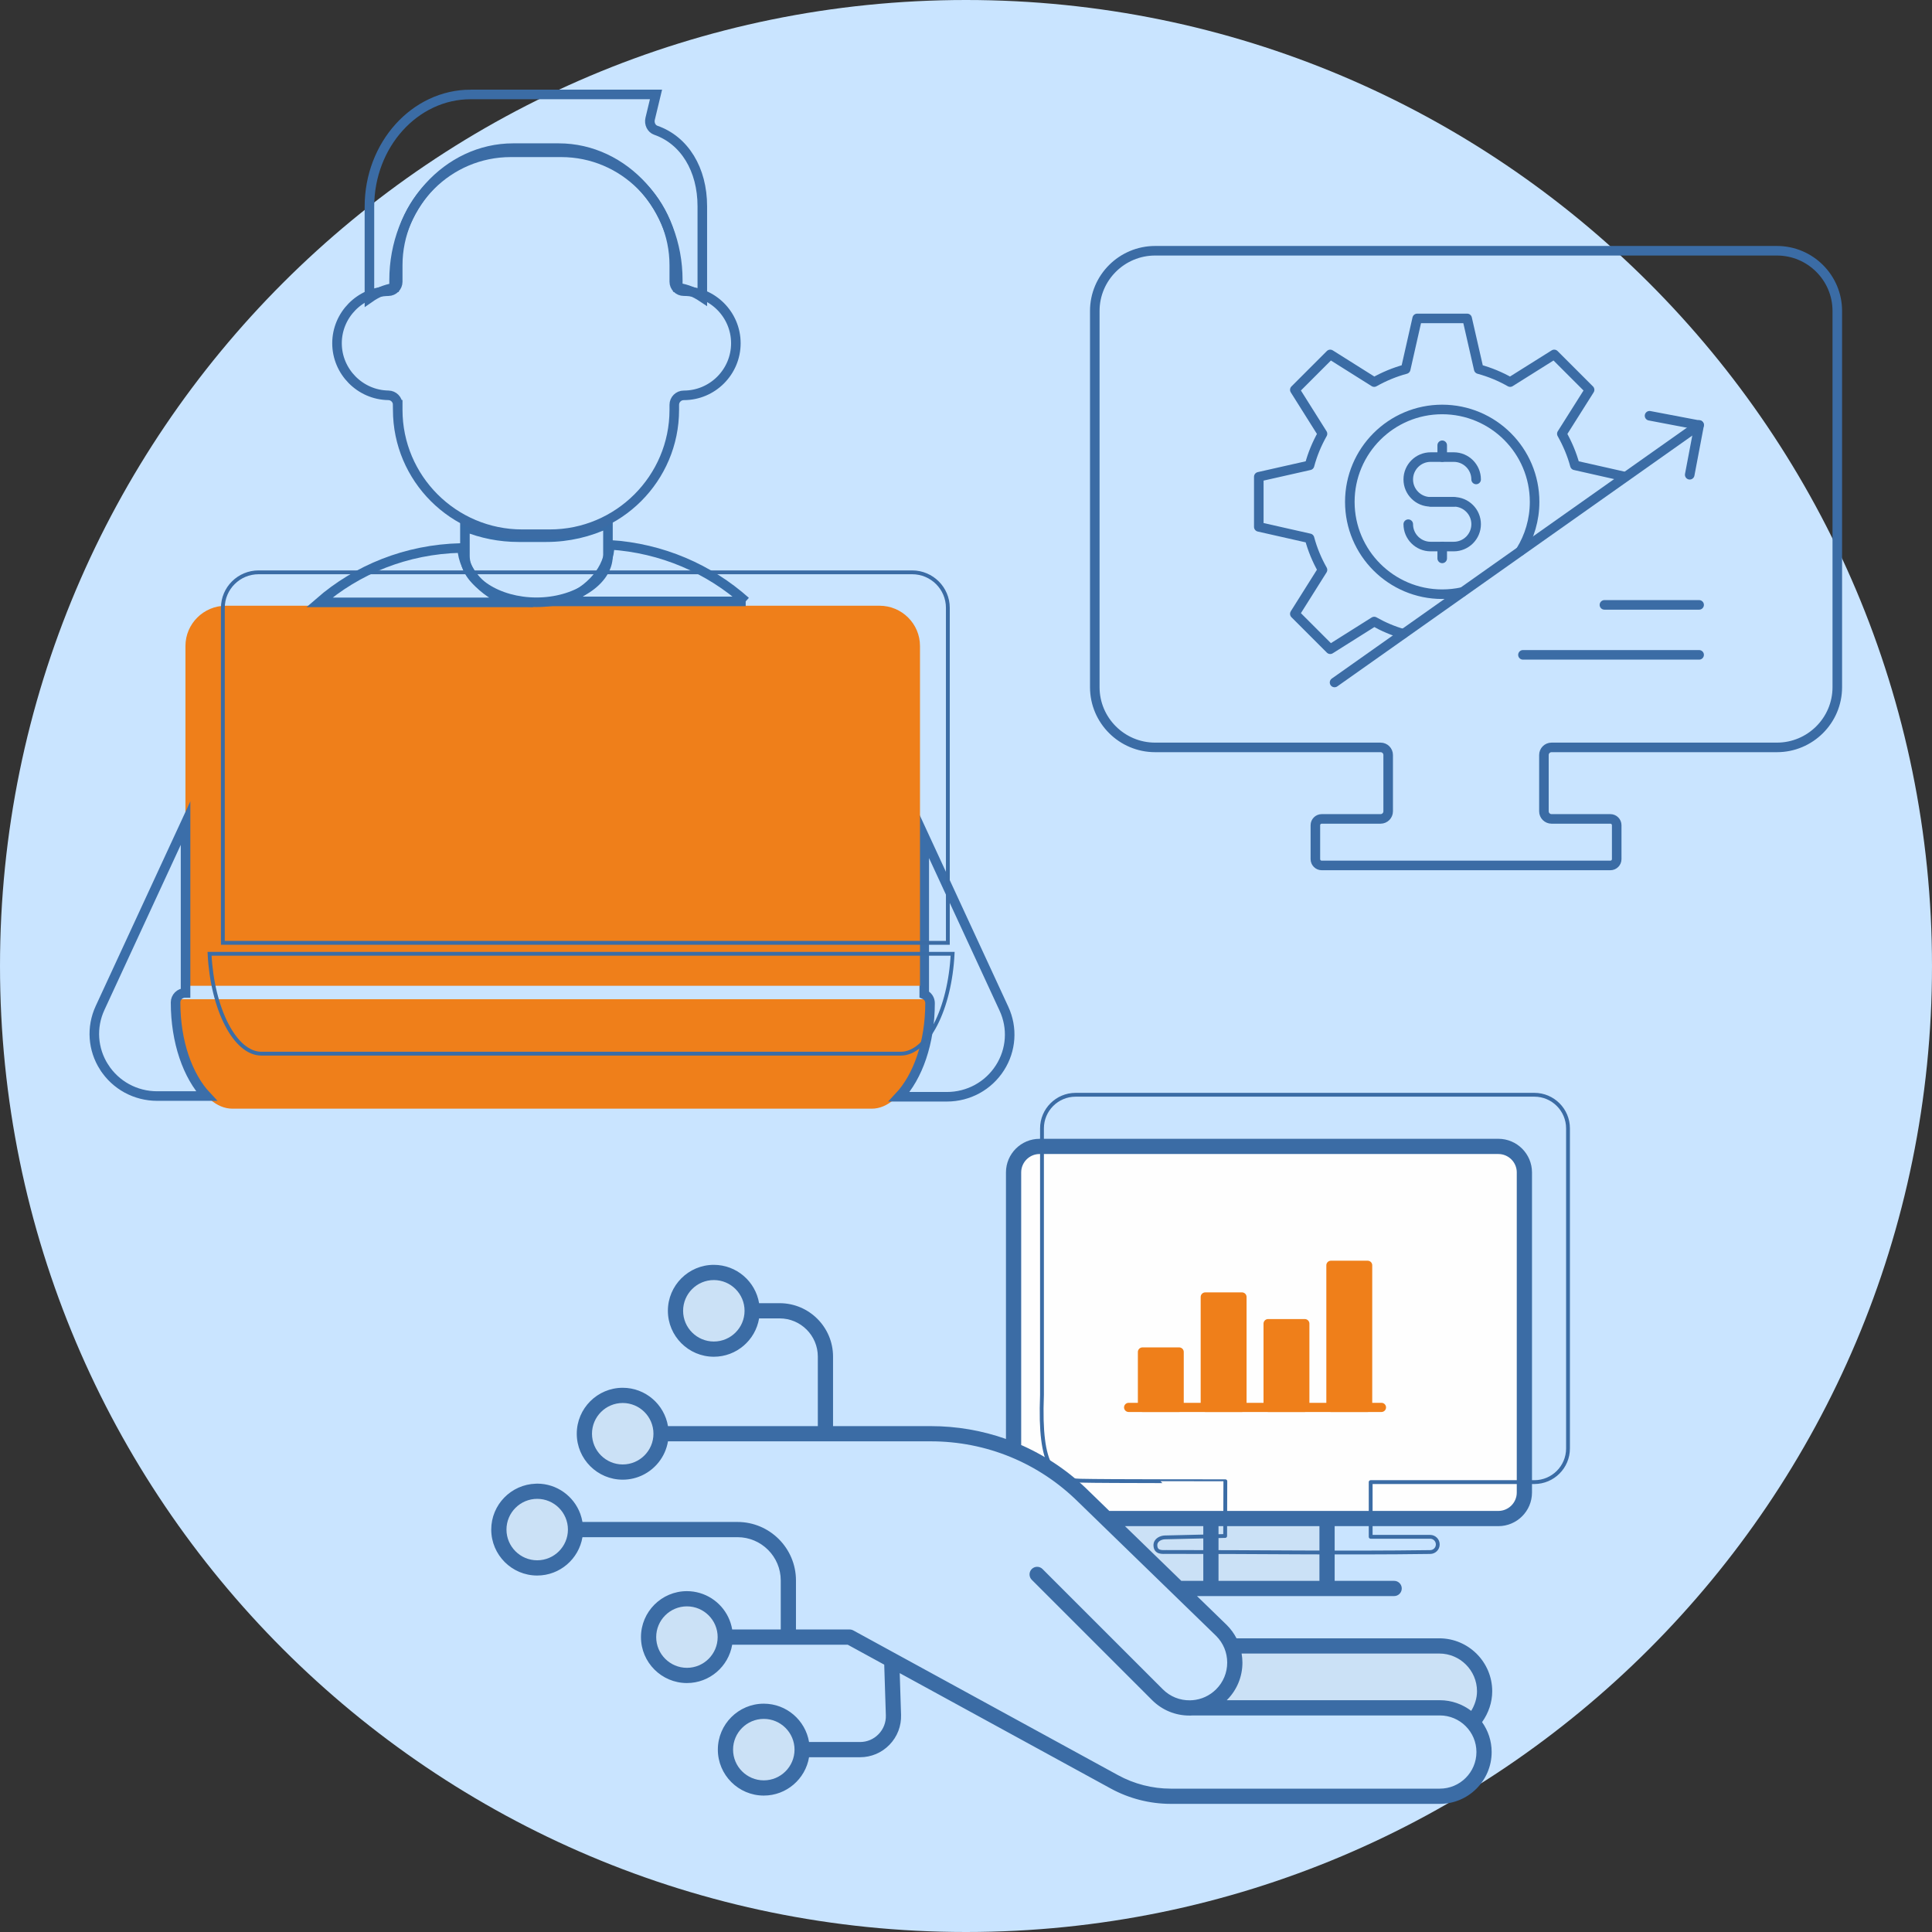
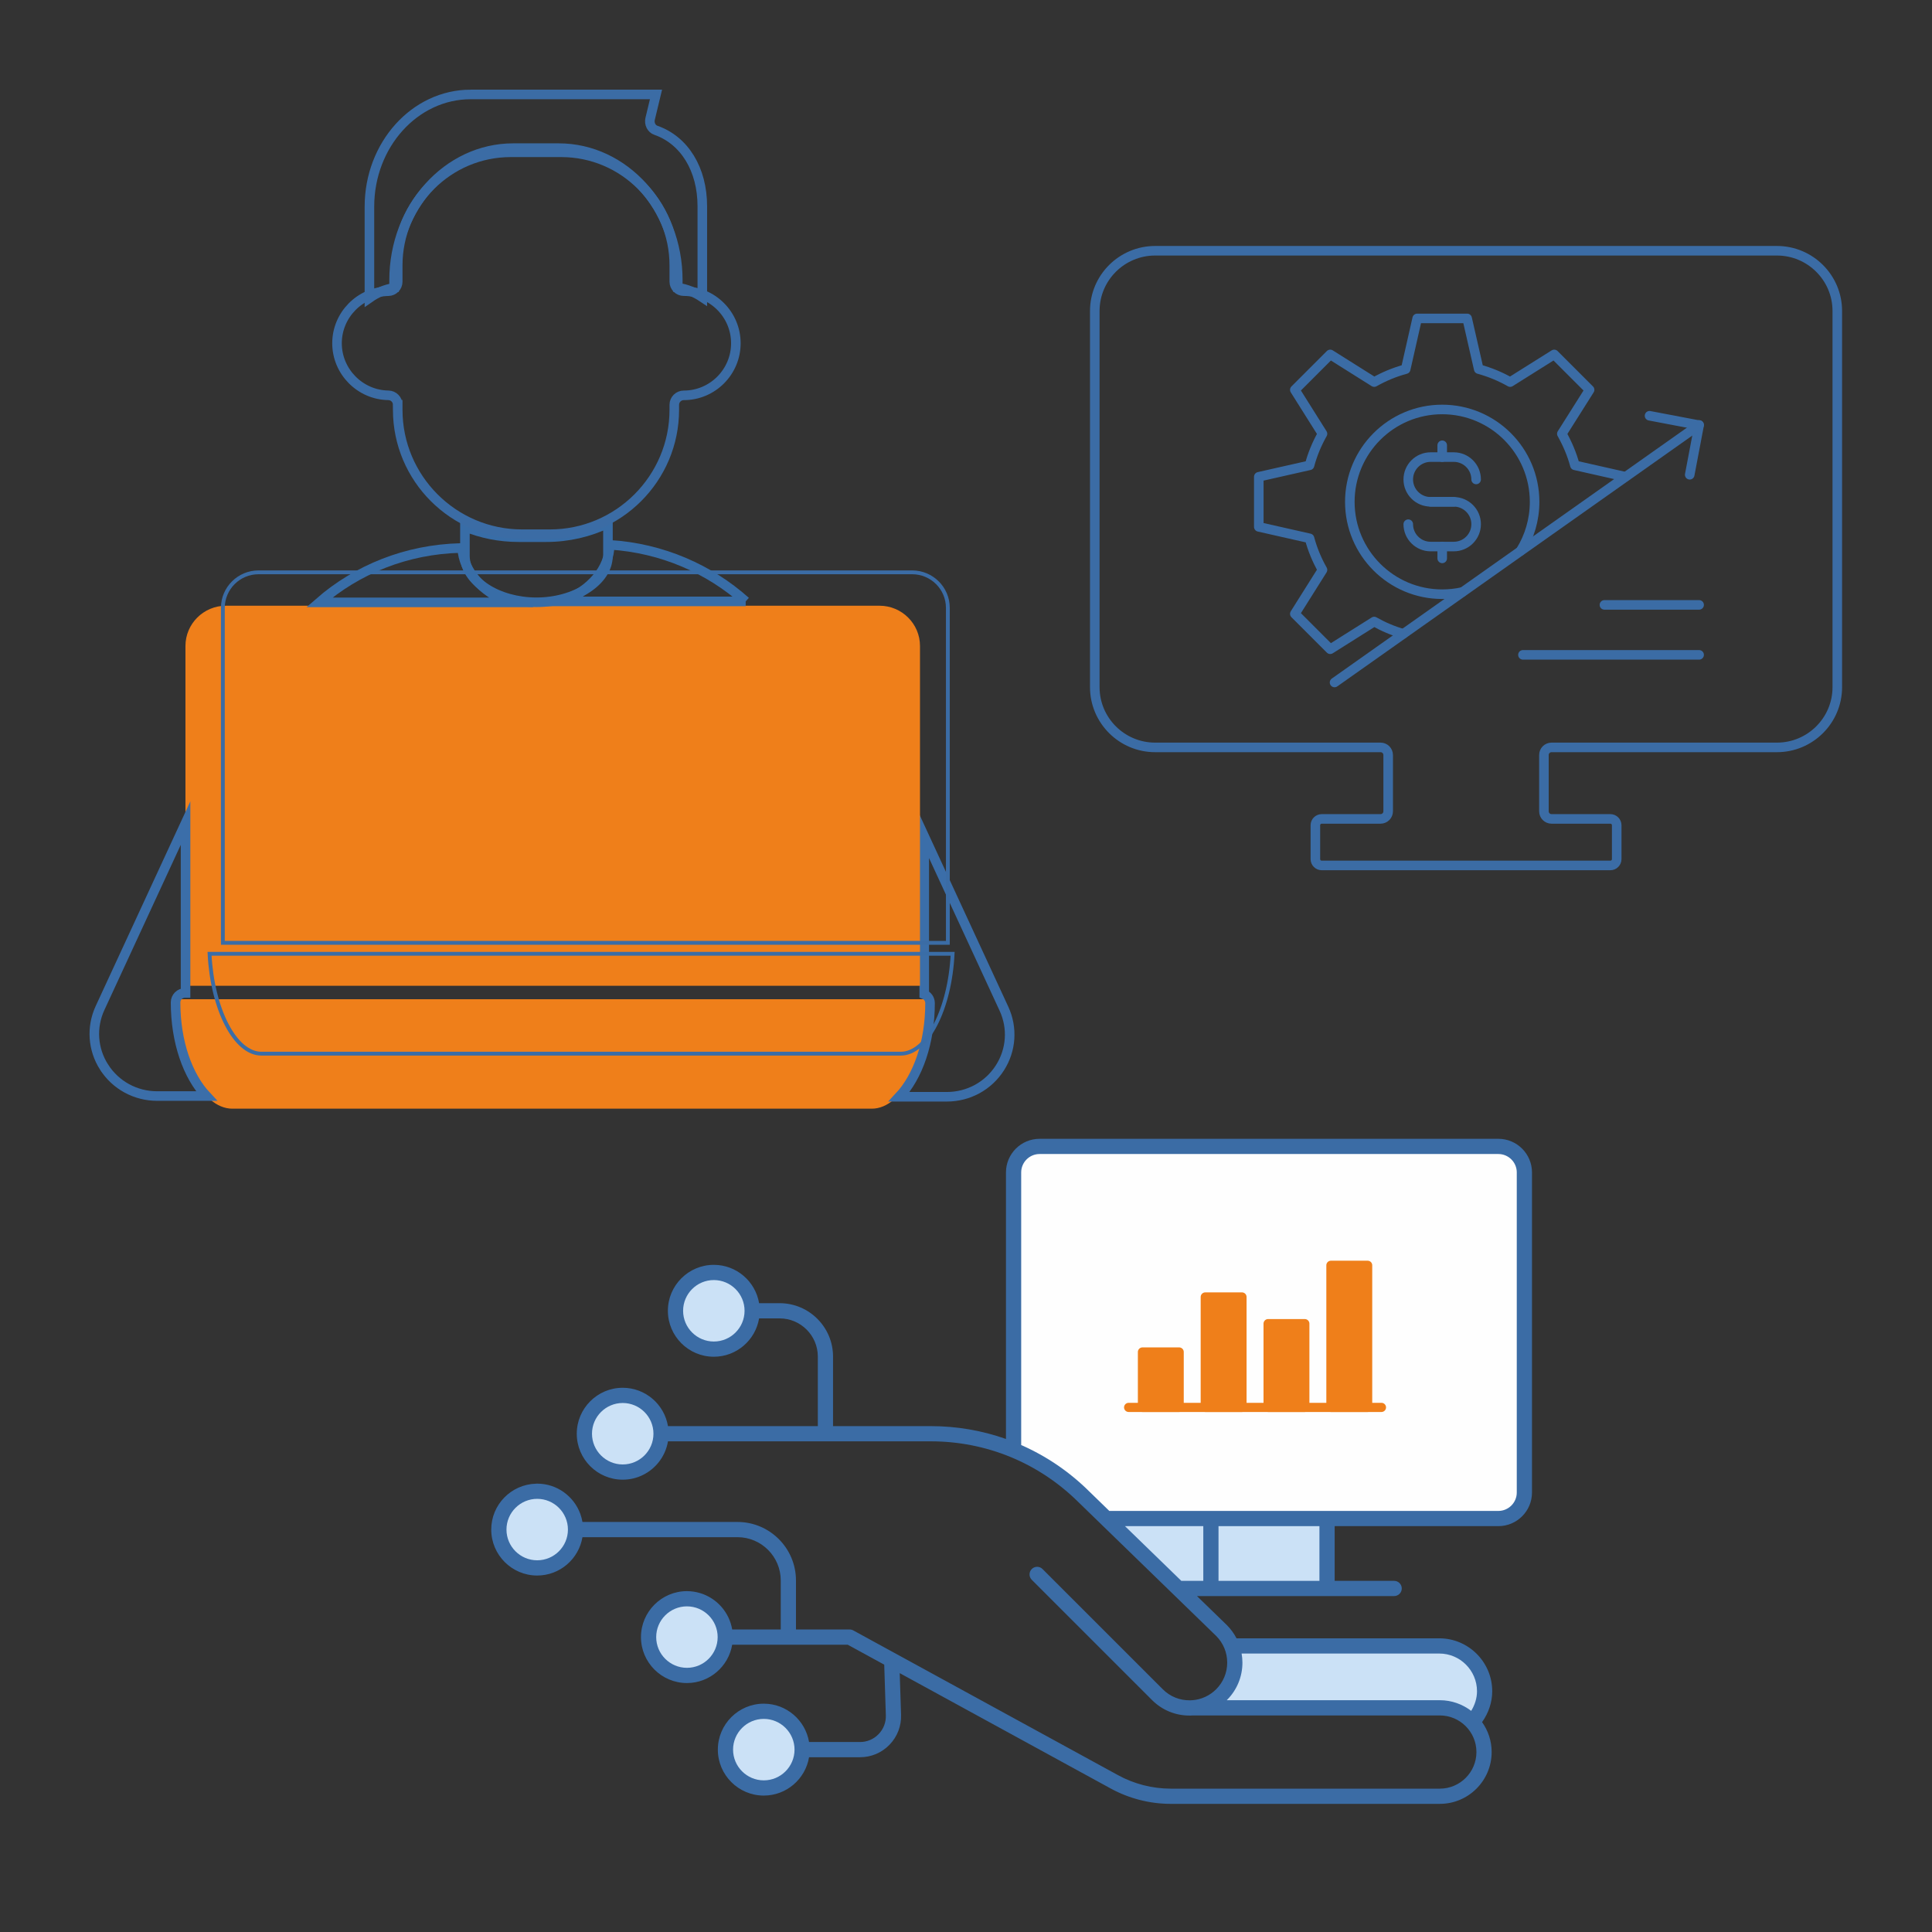
<svg xmlns="http://www.w3.org/2000/svg" xml:space="preserve" width="1010.05mm" height="1010.05mm" version="1.1" style="shape-rendering:geometricPrecision; text-rendering:geometricPrecision; image-rendering:optimizeQuality; fill-rule:evenodd; clip-rule:evenodd" viewBox="0 0 8104.73 8104.76">
  <rect x="0" y="0" width="8104.73" height="8104.76" fill="#333333" stroke="none" />
  <defs>
    <style type="text/css">
   
    .str9 {stroke:#3A6DA7;stroke-width:16.05;stroke-miterlimit:22.926}
    .str3 {stroke:#3B6CA5;stroke-width:16.05;stroke-miterlimit:22.926}
    .str1 {stroke:#EF7F1A;stroke-width:40.12;stroke-miterlimit:22.926}
    .str2 {stroke:#3B6EA9;stroke-width:40.12;stroke-miterlimit:22.926}
    .str4 {stroke:#386DA7;stroke-width:40.12;stroke-miterlimit:22.926}
    .str5 {stroke:#3B6CA5;stroke-width:40.12;stroke-miterlimit:22.926}
    .str0 {stroke:#3B6CA5;stroke-width:40.12;stroke-linejoin:round;stroke-miterlimit:22.926}
    .str8 {stroke:#3B6CA5;stroke-width:16.05;stroke-linecap:round;stroke-linejoin:round;stroke-miterlimit:22.926}
    .str7 {stroke:#EF7F1A;stroke-width:38.47;stroke-linecap:round;stroke-linejoin:round;stroke-miterlimit:10}
    .str6 {stroke:#3B6CA5;stroke-width:40.12;stroke-linecap:round;stroke-linejoin:round;stroke-miterlimit:10}
    .fil5 {fill:none}
    .fil7 {fill:none;fill-rule:nonzero}
    .fil4 {fill:#FEFEFE}
    .fil6 {fill:#EF7F1A}
    .fil2 {fill:#CBE1F6}
    .fil3 {fill:#CBE1F6}
    .fil1 {fill:#3B6CA5}
    .fil8 {fill:#EF7F1A;fill-rule:nonzero}
    .fil0 {fill:#C9E4FF;fill-rule:nonzero}
   
  </style>
  </defs>
  <g id="Warstwa_x0020_1">
-     <path class="fil0" d="M8104.73 4052.38c0,2238.06 -1814.3,4052.38 -4052.35,4052.38 -2238.08,0 -4052.38,-1814.32 -4052.38,-4052.38 0,-2238.06 1814.3,-4052.38 4052.38,-4052.38 2238.06,0 4052.35,1814.32 4052.35,4052.38z" />
+     <path class="fil0" d="M8104.73 4052.38z" />
  </g>
  <g id="Warstwa_x0020_1_0">
    <path class="fil1" d="M4361.11 4777.28l1924.5 0c77.81,0 141.11,63.3 141.11,141.06l0 1342.79c0,77.76 -63.3,141.06 -141.11,141.06l-686.71 0 0 229.51 249.56 0c17.63,0 31.92,14.29 31.92,31.92 0,17.63 -14.29,31.92 -31.92,31.92l-281.48 0 -487.24 0 -58.41 0 125.26 121.66c16.61,16.6 30.15,35.36 40.63,55.56l850.56 0c122.47,0 222.1,99.68 222.1,222.15 0,45.62 -15.05,90.66 -42.56,129.4 25.2,35.52 40.2,78.73 40.2,125.48 0,119.89 -97.53,217.42 -217.42,217.42l-1128.76 0c-87.7,0 -174.7,-22.25 -251.71,-64.32l-885.27 -484.07 5.59 175.02c1.5,47.02 -15.69,91.57 -48.42,125.37 -32.73,33.8 -76.68,52.39 -123.76,52.39l-213.77 0c-15.26,91.14 -94.47,160.84 -189.86,160.84 -106.29,0 -192.76,-86.46 -192.76,-192.76 0,-106.29 86.46,-192.76 192.76,-192.76 95.38,0 174.59,69.75 189.86,160.84l213.77 0c29.61,0 57.28,-11.71 77.87,-32.99 20.64,-21.28 31.44,-49.28 30.52,-78.89l-6.77 -212.64 -153.15 -83.72 -484.66 0c-15.31,91.14 -94.52,160.84 -189.91,160.84 -106.29,0 -192.76,-86.46 -192.76,-192.76 0,-106.29 86.46,-192.76 192.76,-192.76 18.97,0 37.24,2.85 54.54,7.95 69.86,20.69 123.11,79.85 135.36,152.88l203.72 0 0 -205.65c0,-100.11 -81.41,-181.58 -181.52,-181.58l-231.55 0 -249.83 0 -168.96 0c-15.28,91.14 -94.5,160.89 -189.89,160.89 -106.28,0 -192.74,-86.52 -192.74,-192.81 0,-104.31 83.36,-189.32 186.97,-192.43 1.93,-0.05 3.83,-0.27 5.77,-0.27 83.05,0 153.8,52.88 180.85,126.66 4.02,10.96 7.07,22.36 9.04,34.12l49.01 0 349.62 0 251.71 0c135.31,0 245.36,110.11 245.36,245.42l0 205.65 225.21 0c5.37,0 10.64,1.34 15.31,3.92l1110.65 607.23c67.55,36.97 144.02,56.53 221.02,56.53l1128.76 0c84.69,0 153.58,-68.89 153.58,-153.58 0,-84.64 -68.89,-153.53 -153.58,-153.53l-1035.74 0c-3.06,0.21 -6.07,0.32 -9.13,0.43 -0.27,0 -0.54,0 -0.81,0 -1.56,0 -3.17,0.05 -4.78,0.05 -59.33,0 -114.84,-23 -156.91,-65.13l-504.43 -504.38c-12.47,-12.47 -12.47,-32.67 0,-45.14 12.47,-12.47 32.67,-12.47 45.14,0l504.49 504.38c30.85,30.9 71.42,47.13 115.43,46.37l4.67 -0.38c0.75,0 1.51,-0.05 2.26,-0.05l1.83 0c37.62,-2.9 72.76,-19.02 99.68,-45.94 29.88,-29.88 46.37,-69.64 46.37,-111.88 0,-42.29 -16.5,-82.06 -46.37,-111.93l-577.79 -561.18c-166.1,-164.6 -386.05,-255.09 -619.59,-255.09l-1102.21 0c-5.48,32.83 -19.24,62.93 -39.18,87.92 -35.36,44.39 -89.69,72.92 -150.68,72.92 -106.29,0 -192.76,-86.46 -192.76,-192.76 0,-106.29 86.47,-192.76 192.76,-192.76 95.38,0 174.59,69.7 189.85,160.84l628.62 0 0 -291.69c0,-88.34 -71.85,-160.19 -160.19,-160.19l-86.2 0c-15.26,91.14 -94.52,160.84 -189.91,160.84 -106.24,0 -192.7,-86.46 -192.7,-192.76 0,-106.29 86.46,-192.76 192.7,-192.76 95.38,0 174.65,69.7 189.91,160.84l86.2 0c123.54,0 224.03,100.49 224.03,224.03l0 291.69 409.75 0c109.2,0 215.6,18.49 315.65,53.9l0 -1118.12c0,-77.76 63.3,-141.06 141.06,-141.06z" />
    <path class="fil1" d="M6157.33 5152.69l0 874.15c0,64.43 -52.45,116.88 -116.88,116.88l-1434.15 0c-64.48,0 -116.88,-52.45 -116.88,-116.88l0 -874.2c0,-64.43 52.39,-116.88 116.88,-116.88l1434.15 0c64.43,0 116.88,52.45 116.88,116.93z" />
    <polygon class="fil2" points="4955.6,6631.71 5047.82,6631.71 5047.82,6402.19 4719.27,6402.19 4738.93,6421.27 " />
    <path class="fil3" d="M2881.66 6738.7c-71.04,0 -128.92,57.82 -128.92,128.92 0,71.1 57.88,128.92 128.92,128.92 71.1,0 128.92,-57.82 128.92,-128.92 0,-71.09 -57.82,-128.92 -128.92,-128.92z" />
    <path class="fil2" d="M6037.77 6936.61l-829.22 0c2.15,12.47 3.44,25.1 3.44,37.99 0,59.33 -23.11,115.11 -65.08,157.07 -0.27,0.22 -0.54,0.48 -0.81,0.75l893.98 0c49.49,0 95.01,16.82 131.55,44.71 15.58,-25.47 24.4,-53.68 24.4,-82.22 0,-87.27 -70.99,-158.31 -158.26,-158.31z" />
    <path class="fil3" d="M2612.33 5885.56c-71.09,0 -128.92,57.82 -128.92,128.92 0,71.1 57.82,128.92 128.92,128.92 71.04,0 128.92,-57.82 128.92,-128.92 0,-71.09 -57.88,-128.92 -128.92,-128.92z" />
    <polygon class="fil2" points="5535.05,6402.19 5111.66,6402.19 5111.66,6631.71 5535.05,6631.71 " />
    <path class="fil4" d="M6362.88 4918.34c0,-42.56 -34.66,-77.22 -77.27,-77.22l-1924.5 0c-42.56,0 -77.22,34.66 -77.22,77.22l0 1143.64c104.68,46 201.19,111.13 284.81,193.94l84.85 82.43 426.19 0 487.24 0 718.63 0c42.61,0 77.27,-34.66 77.27,-77.22l0 -1342.79z" />
    <path class="fil3" d="M3204.14 7468.61c71.04,0 128.92,-57.82 128.92,-128.92 0,-71.04 -57.87,-128.92 -128.92,-128.92 -71.09,0 -128.92,57.87 -128.92,128.92 0,71.1 57.82,128.92 128.92,128.92z" />
    <path class="fil3" d="M2253.54 6545.46c71.08,0 128.92,-57.82 128.92,-128.92 0,-71.04 -57.84,-128.86 -128.92,-128.86 -71.08,0 -128.89,57.82 -128.89,128.86 0,71.09 57.81,128.92 128.89,128.92z" />
    <path class="fil3" d="M2994.51 5627.68c71.09,0 128.92,-57.82 128.92,-128.92 0,-71.09 -57.82,-128.92 -128.92,-128.92 -71.04,0 -128.86,57.82 -128.86,128.92 0,71.1 57.82,128.92 128.86,128.92z" />
    <path class="fil5 str0" d="M7707.46 1304.41c0,-139.23 -113.55,-252.51 -253.16,-252.51l-2608.52 0c-139.61,0 -253.16,113.28 -253.16,252.51l0 1578.38c0,139.23 113.55,252.57 253.16,252.57l945.67 0c17.63,0 31.92,14.24 31.92,31.92l0 236.12c0,17.63 -14.29,31.92 -31.92,31.92l-246.82 0c-14.72,0 -26.65,11.88 -26.65,26.55l0 142.14c0,14.67 11.93,26.55 26.65,26.55l1210.81 0c14.72,0 26.65,-11.87 26.65,-26.55l0 -142.14c0,-14.67 -11.93,-26.55 -26.65,-26.55l-246.76 0c-17.63,0 -31.92,-14.29 -31.92,-31.92l0 -236.12c0,-17.68 14.29,-31.92 31.92,-31.92l945.62 0c139.61,0 253.16,-113.33 253.16,-252.57l0 -1578.38z" />
    <path class="fil6 str1" d="M974.87 4630.87l2682.2 0c111.02,0 205.91,-187.52 217.45,-419.01l-3117.23 0c11.48,231.49 106.47,419.01 217.58,419.01z" />
    <path class="fil5 str2" d="M4211.59 4231.62l-334.4 -723.24 0 663.04c14.31,6.02 24.34,20.13 24.34,36.65 0,165.66 -50.89,308.85 -129.61,392.85l200.04 0c90.89,0 174.15,-45.35 222.71,-121.39 47.82,-74.77 54.17,-167.4 16.92,-247.92z" />
    <path class="fil6 str1" d="M947.75 2561.08c-82.56,0 -149.73,66.81 -149.73,148.88l0 1405.47 3041.3 0 0 -1405.47c0,-82.06 -67.17,-148.88 -149.74,-148.88l-2741.84 0z" />
    <path class="fil5 str3" d="M1084.65 2400.91c-82.56,0 -149.73,66.81 -149.73,148.88l0 1405.47 3041.3 0 0 -1405.47c0,-82.06 -67.17,-148.88 -149.74,-148.88l-2741.84 0z" />
    <path class="fil5 str4" d="M1339.48 2526.9l794.7 0c-112.56,-44.88 -189.88,-129.88 -195.58,-228.06l-6.08 0.13c-228.36,5.28 -434.91,90.36 -593.04,227.93z" />
    <path class="fil5 str4" d="M2550.35 2194.97c-78.38,37.45 -166.04,58.52 -258.55,58.52l-116.55 0c-79.5,0 -155.37,-15.65 -224.9,-43.81l0 122.59c0,105.33 137.4,194.29 300.02,194.29 162.62,0 299.99,-88.95 299.99,-194.29l0 -137.3z" />
    <path class="fil5 str4" d="M3128.16 2522.9c-152.42,-136.03 -350.45,-223.58 -570.4,-237.42 -1.08,102.12 -80.09,191.07 -196.22,237.42l766.63 0z" />
    <path class="fil5 str5" d="M1974.52 396.19c-234.22,0 -424.76,211.14 -424.76,470.77l0 383.09c30.91,-21.67 65.88,-36.72 103.45,-42.87l0 -32.24c0,-305.24 224.05,-553.56 499.43,-553.56l191.24 0c275.41,0 499.45,248.32 499.45,553.56l0 31.57c37.29,5.48 72.05,19.8 102.88,40.46l0 -381.61c0,-154.83 -74.7,-277.02 -195,-318.88 -18.33,-6.35 -28.85,-27.62 -23.89,-48.15l24.59 -102.12 -777.38 0z" />
    <path class="fil5 str5" d="M1668.43 1698.09l0 21.07c0,287.72 234.08,521.86 521.83,521.86l116.55 0c287.75,0 521.83,-234.15 521.83,-521.86l0 -20.93c0,-21.94 17.79,-39.73 39.73,-39.73 120.52,0 218.56,-98.05 218.56,-218.56 0,-120.52 -98.04,-218.56 -218.56,-218.56 -21.94,0 -39.73,-17.79 -39.73,-39.73l0 -68.62c0,-261.37 -212.7,-474.11 -474.14,-474.11l-211.97 0c-261.43,0 -474.11,212.74 -474.11,474.11l0 68.82c0,21.74 -17.46,39.39 -39.19,39.73 -118.8,1.67 -215.45,99.58 -215.45,218.36 0,118.78 96.65,216.76 215.45,218.43 21.73,0.27 39.19,17.99 39.19,39.73z" />
    <path class="fil7 str6" d="M6379.22 2310.54c36.88,-59.36 58.42,-130.04 58.42,-205.15 0,-214.17 -173.65,-387.69 -387.82,-387.69 -213.63,0 -387.29,173.52 -387.29,387.69 0,213.63 173.65,387.28 387.29,387.28 28.81,0 57.21,-3.09 84.14,-9.02" />
    <path class="fil7 str6" d="M6098.55 2105.12l-97.06 0c-25.84,0 -49.27,-10.37 -66.23,-27.46 -17.1,-16.96 -27.6,-40.39 -27.6,-66.37 0,-51.83 42.13,-93.83 93.82,-93.83l97.06 0c51.83,0 93.83,42 93.83,93.83" />
    <path class="fil7 str6" d="M6001.49 2105.12l97.06 0c25.85,0 49.27,10.5 66.37,27.59 16.96,16.83 27.46,40.25 27.46,66.23 0,51.83 -42,93.83 -93.83,93.83l-97.06 0c-51.69,0 -93.82,-42 -93.82,-93.83" />
    <line class="fil7 str6" x1="6050.09" y1="1917.46" x2="6050.09" y2="1867.92" />
    <line class="fil7 str6" x1="6050.09" y1="2342.44" x2="6050.09" y2="2292.5" />
    <polyline class="fil7 str6" points="6919.83,1744.08 7127.81,1783.66 7088.37,1991.63 " />
    <line class="fil7 str6" x1="7127.81" y1="1782.45" x2="5598.46" y2="2862.99" />
    <path class="fil7 str6" d="M5886.53 2658.65c-43.08,-12.12 -83.59,-29.61 -121.83,-51.29l-184.42 116.17 -148.48 -148.48 116.04 -184.42c-23.42,-41.46 -41.86,-85.48 -54.38,-132.33l-212.82 -48.06 0 -210.13 212.82 -48.06c12.52,-46.85 30.96,-90.87 54.38,-132.33l-116.04 -184.42 148.48 -148.48 184.42 116.04c41.33,-23.29 85.48,-41.73 132.19,-54.38l48.19 -212.69 209.59 0 48.6 212.69c46.71,12.65 90.86,31.09 131.79,54.38l184.82 -116.04 148.48 148.48 -116.44 184.42c23.29,41.46 42.27,85.48 54.79,132.33l211.08 47.65" />
    <line class="fil7 str6" x1="7127.81" y1="2537.5" x2="6730.57" y2="2537.5" />
    <line class="fil7 str6" x1="7127.81" y1="2747.09" x2="6388.78" y2="2747.09" />
    <polygon class="fil8 str7" points="4946.61,5904.07 4792.58,5904.07 4792.58,5671.6 4946.61,5671.6 " />
    <polygon class="fil8 str7" points="5210.12,5904.07 5056.1,5904.07 5056.1,5440.81 5210.12,5440.81 " />
    <polygon class="fil8 str7" points="5473.71,5904.07 5319.68,5904.07 5319.68,5552.7 5473.71,5552.7 " />
    <polygon class="fil8 str7" points="5737.29,5904.07 5583.2,5904.07 5583.2,5307.92 5737.29,5307.92 " />
    <line class="fil7 str7" x1="4734.63" y1="5904.07" x2="5795.18" y2="5904.07" />
-     <path class="fil5 str8" d="M4512.18 4592.52l1924.5 0c77.81,0 141.11,63.3 141.11,141.06l0 1342.79c0,77.76 -63.3,141.06 -141.11,141.06l-686.71 0 0 229.51 249.56 0c17.63,0 31.92,14.29 31.92,31.92 0,17.63 -14.29,31.92 -31.92,31.92 -373.95,5.12 -730.16,-0.76 -1105.82,-0.26 -16.32,0.02 -45.7,4.34 -46.83,-27.22 -0.86,-24.11 24.38,-33.58 39.61,-33.94l253.05 -5.92 0.78 -229.57c0,-0.42 -501.28,0.46 -607.82,-2.37 -108.76,-2.89 -173.71,-46.94 -161.39,-359.8l0 -1118.12c0,-77.76 63.3,-141.06 141.06,-141.06z" />
    <path class="fil5 str9" d="M1096.64 4420.14l2682.2 0c111.02,0 205.91,-187.52 217.45,-419.01l-3117.23 0c11.48,231.49 106.47,419.01 217.58,419.01z" />
    <path class="fil5 str2" d="M436.61 4476.55c48.58,75.97 131.83,121.39 222.73,121.39l206.82 0c-78.77,-84.07 -129.67,-227.26 -129.67,-392.85 0,-21.94 17.8,-39.73 39.73,-39.73l2.17 0 0 -712.47 -358.7 775.74c-37.22,80.46 -30.89,173.15 16.91,247.92z" />
  </g>
</svg>